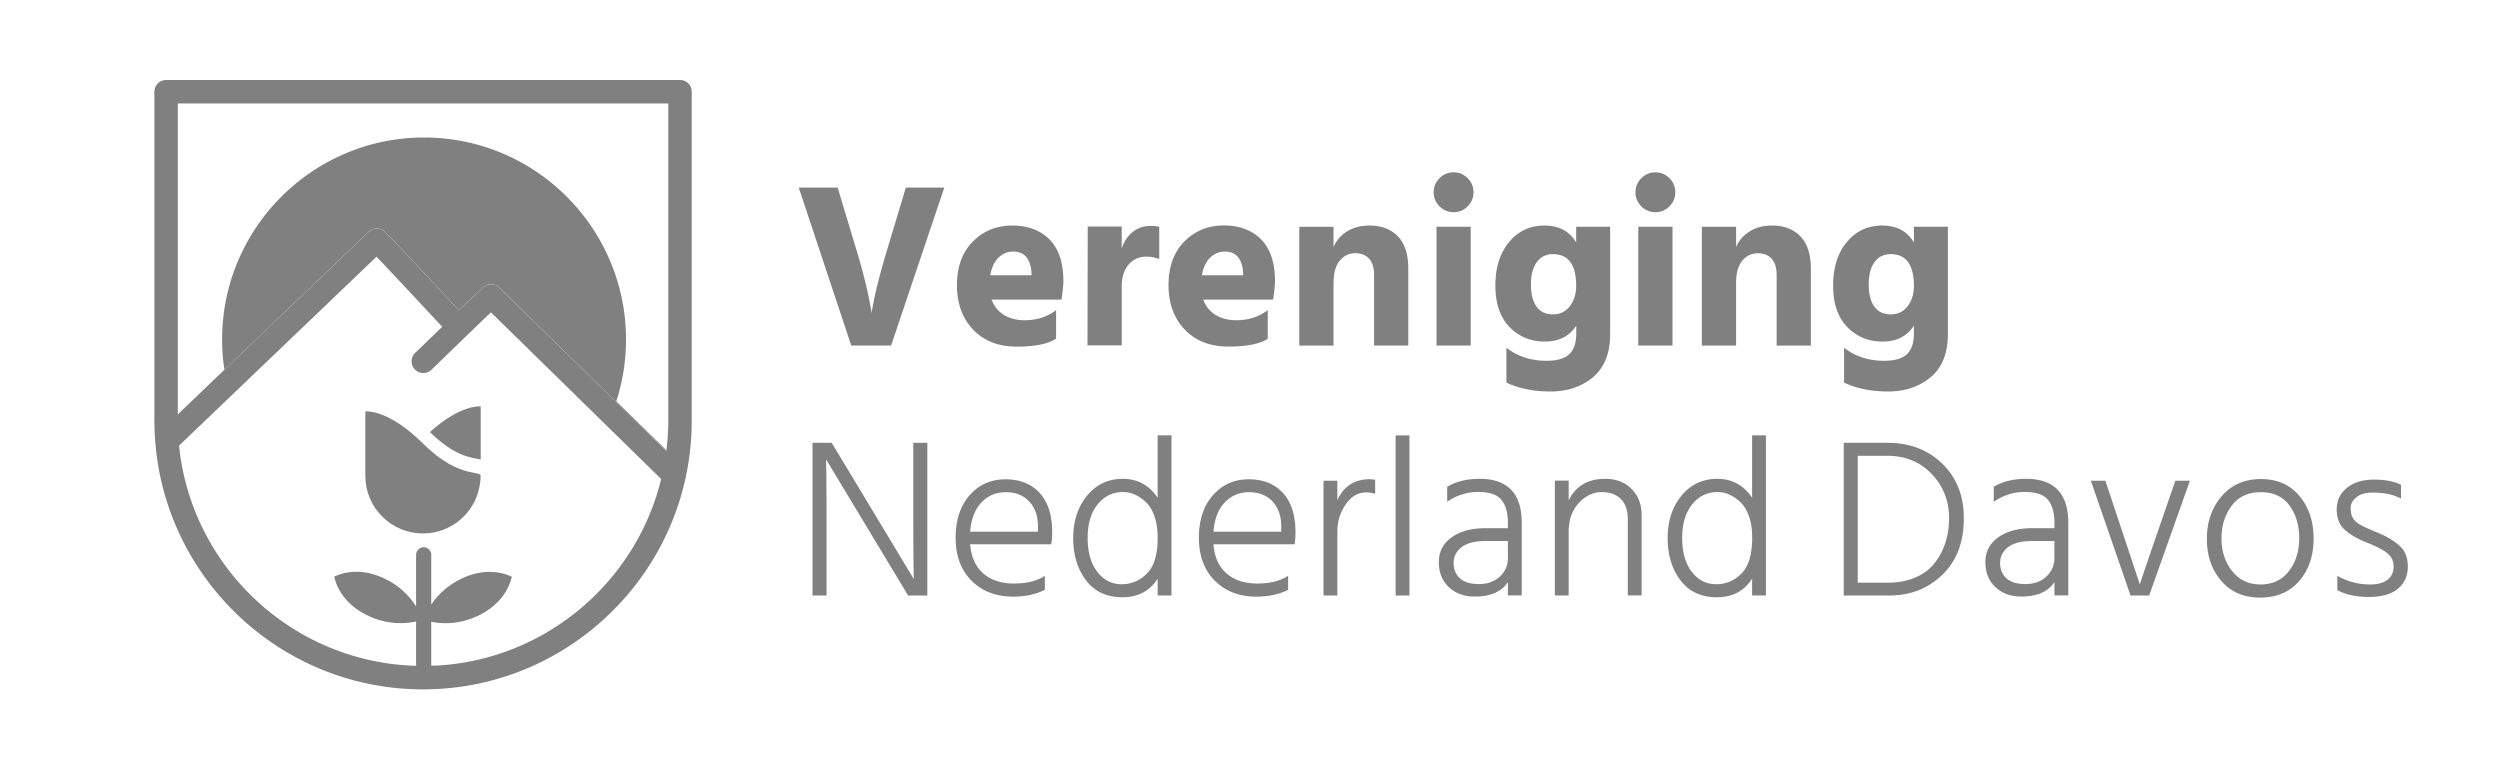
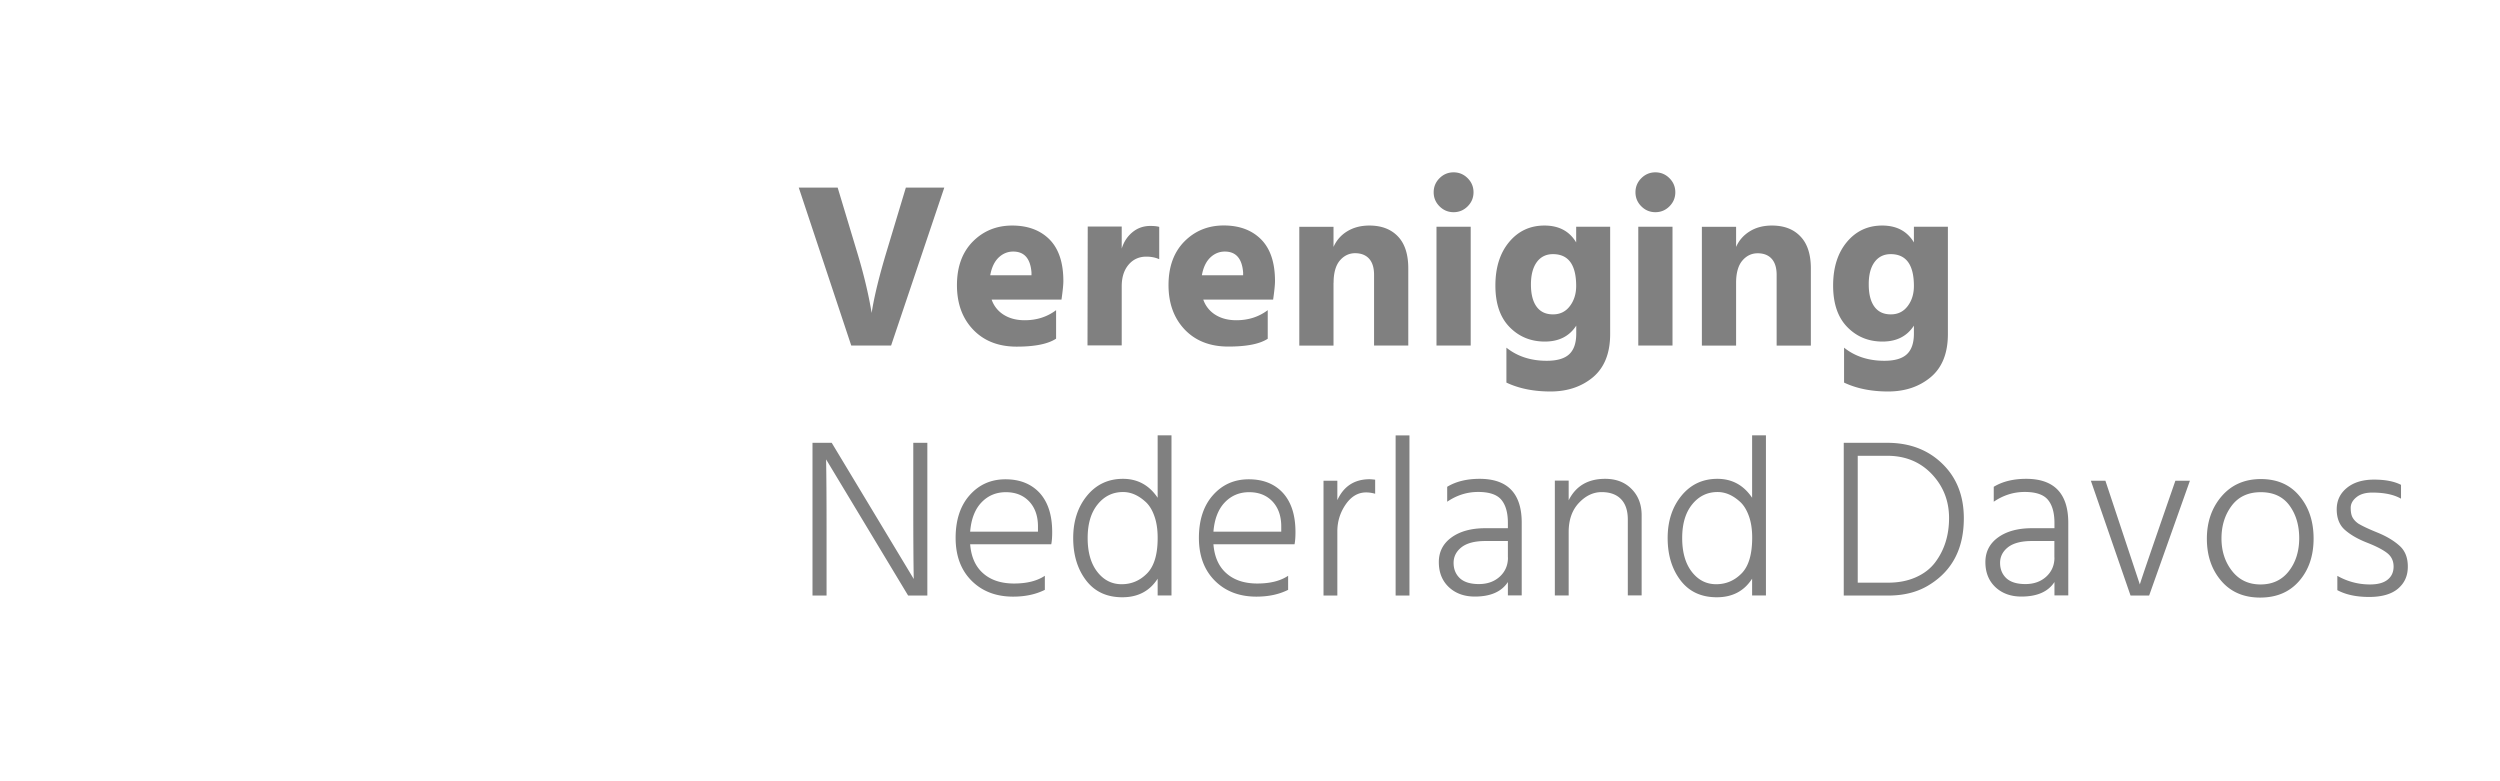
<svg xmlns="http://www.w3.org/2000/svg" xmlns:ns1="&amp;ns_ai;" fill="gray" viewBox="0 0 320 100" style="enable-background:new 0 0 320 100">
  <switch>
    <g ns1:extraneous="self">
      <g id="txt">
        <path d="M113.52 32.08c-.98 3.24-1.63 5.9-1.95 7.98-.4-2.44-1.04-5.1-1.92-7.98l-2.43-8.07h-4.98l6.72 20.22h5.1l6.81-20.22h-4.92l-2.43 8.07zM129.56 28.87c-2.01 0-3.69.69-5.04 2.05-1.35 1.37-2.03 3.23-2.03 5.58s.69 4.25 2.08 5.7c1.39 1.45 3.25 2.17 5.57 2.17 2.32 0 4-.34 5.04-1.02V39.7c-1.14.86-2.48 1.29-4.02 1.29-1.04 0-1.93-.23-2.67-.69a3.687 3.687 0 01-1.56-1.95h8.94c.16-1.12.24-1.91.24-2.37 0-2.36-.59-4.13-1.77-5.33-1.18-1.18-2.77-1.78-4.78-1.78zm2.47 6.36h-5.28c.18-1 .54-1.75 1.08-2.27.54-.51 1.16-.76 1.86-.76 1.42 0 2.2.89 2.34 2.67v.36zM143.58 36.64c0-1.14.29-2.06.87-2.75.58-.69 1.34-1.04 2.28-1.04.62 0 1.17.11 1.65.33v-4.14c-.28-.08-.66-.12-1.14-.12-.86 0-1.62.26-2.27.79-.65.53-1.12 1.23-1.39 2.11V29h-4.35l-.03 15.21h4.38v-7.57zM162.27 43.36V39.7c-1.14.86-2.48 1.29-4.02 1.29-1.04 0-1.93-.23-2.67-.69a3.687 3.687 0 01-1.56-1.95h8.94c.16-1.12.24-1.91.24-2.37 0-2.36-.59-4.13-1.77-5.33-1.18-1.19-2.78-1.79-4.79-1.79s-3.69.69-5.04 2.05c-1.35 1.37-2.03 3.23-2.03 5.58s.7 4.25 2.08 5.7c1.39 1.45 3.25 2.17 5.57 2.17s4.01-.32 5.05-1zm-7.35-10.4c.54-.51 1.16-.76 1.86-.76 1.42 0 2.2.89 2.34 2.67v.36h-5.28c.18-1 .54-1.75 1.08-2.27zM170.7 36.19c0-1.26.27-2.21.79-2.83s1.19-.95 1.96-.95 1.38.24 1.8.71.63 1.16.63 2.05v9.06h4.38v-9.87c0-1.8-.44-3.17-1.32-4.09-.88-.93-2.1-1.4-3.66-1.4-1.1 0-2.04.25-2.84.74a4.36 4.36 0 00-1.75 2v-2.58h-4.38v15.21h4.38v-8.05zM183.87 29.02h4.38v15.21h-4.38zM186.06 27.16c.7 0 1.3-.25 1.8-.75s.75-1.1.75-1.8-.25-1.3-.75-1.8-1.1-.75-1.8-.75-1.3.25-1.8.75-.75 1.1-.75 1.8.25 1.3.75 1.8 1.1.75 1.8.75zM206.1 42.76V29.02h-4.35v2.01c-.86-1.44-2.21-2.16-4.06-2.16-1.85 0-3.36.71-4.53 2.12s-1.75 3.27-1.75 5.56c0 2.3.6 4.07 1.81 5.31s2.72 1.86 4.52 1.86 3.14-.68 4.02-2.04v1.02c0 1.2-.3 2.08-.9 2.64-.6.56-1.56.84-2.88.84-2.04 0-3.76-.56-5.16-1.68v4.47c1.6.76 3.48 1.14 5.65 1.14s3.99-.62 5.45-1.84c1.45-1.24 2.18-3.07 2.18-5.51zm-5.15-3.59c-.53.71-1.25 1.07-2.17 1.07s-1.62-.33-2.1-.99c-.48-.66-.72-1.6-.72-2.83s.25-2.18.75-2.87c.5-.68 1.19-1.02 2.07-1.02 1.98 0 2.97 1.36 2.97 4.08 0 1-.27 1.86-.8 2.56zM211.89 27.16c.7 0 1.3-.25 1.8-.75s.75-1.1.75-1.8-.25-1.3-.75-1.8-1.1-.75-1.8-.75-1.3.25-1.8.75-.75 1.1-.75 1.8.25 1.3.75 1.8 1.1.75 1.8.75zM209.7 29.02h4.38v15.21h-4.38zM226.8 28.87c-1.1 0-2.04.25-2.83.74s-1.38 1.15-1.75 2v-2.58h-4.38v15.21h4.38V36.2c0-1.26.27-2.21.79-2.83.53-.63 1.19-.95 1.97-.95s1.38.24 1.8.71.63 1.16.63 2.05v9.06h4.38v-9.87c0-1.8-.44-3.17-1.32-4.09-.89-.95-2.11-1.41-3.67-1.41zM240.96 43.72c1.8 0 3.14-.68 4.02-2.04v1.02c0 1.2-.3 2.08-.9 2.64-.6.56-1.56.84-2.88.84-2.04 0-3.76-.56-5.16-1.68v4.47c1.6.76 3.48 1.14 5.65 1.14s3.99-.62 5.45-1.84c1.46-1.23 2.19-3.07 2.19-5.51V29.02h-4.35v2.01c-.86-1.44-2.21-2.16-4.06-2.16-1.85 0-3.36.71-4.53 2.12s-1.75 3.27-1.75 5.56c0 2.3.6 4.07 1.81 5.31s2.71 1.86 4.51 1.86zm-1.02-10.17c.5-.68 1.19-1.02 2.07-1.02 1.98 0 2.97 1.36 2.97 4.08 0 1-.26 1.86-.79 2.56-.53.71-1.25 1.07-2.17 1.07s-1.62-.33-2.1-.99c-.48-.66-.72-1.6-.72-2.83-.01-1.23.24-2.19.74-2.87zM116.9 64.98c0 4.08.02 7.12.06 9.13l-10.5-17.43H104v19.55h1.8v-8.27c0-4.02-.02-7.08-.06-9.16l10.5 17.43h2.46V56.68h-1.8v8.3zM128.7 61.35c-1.86 0-3.38.68-4.58 2.03-1.2 1.35-1.8 3.18-1.8 5.47s.68 4.12 2.04 5.48c1.36 1.36 3.14 2.04 5.32 2.04 1.55 0 2.9-.29 4.06-.87v-1.8c-.99.66-2.3.99-3.94.99s-2.96-.43-3.94-1.29c-.99-.86-1.55-2.1-1.68-3.73h10.38c.08-.39.12-.91.12-1.57 0-2.15-.53-3.81-1.59-4.99-1.08-1.17-2.54-1.76-4.39-1.76zm4.15 6.7h-8.67c.13-1.62.62-2.87 1.45-3.74.83-.87 1.87-1.31 3.12-1.31s2.24.4 2.99 1.19c.74.79 1.12 1.86 1.12 3.19v.67zM148.19 63.73c-1.08-1.62-2.57-2.44-4.45-2.44s-3.42.72-4.6 2.16c-1.18 1.44-1.77 3.25-1.77 5.42s.55 3.98 1.65 5.42c1.1 1.44 2.65 2.16 4.64 2.16 1.99 0 3.5-.79 4.52-2.38v2.15h1.77v-20.5h-1.77v8.01zm-1.37 9.67c-.91.92-1.99 1.38-3.25 1.38s-2.3-.53-3.12-1.59c-.82-1.06-1.23-2.5-1.23-4.32s.42-3.25 1.28-4.31c.85-1.05 1.93-1.58 3.25-1.58.99 0 1.92.4 2.81 1.19.48.41.88 1.01 1.17 1.81.3.8.45 1.75.45 2.83.01 2.14-.45 3.67-1.36 4.59zM159.84 61.35c-1.86 0-3.38.68-4.58 2.03-1.2 1.35-1.8 3.18-1.8 5.47s.68 4.12 2.04 5.48c1.36 1.36 3.14 2.04 5.32 2.04 1.55 0 2.9-.29 4.06-.87v-1.8c-.99.66-2.3.99-3.94.99s-2.96-.43-3.94-1.29c-.99-.86-1.55-2.1-1.68-3.73h10.38c.08-.39.12-.91.12-1.57 0-2.15-.53-3.81-1.59-4.99-1.07-1.17-2.53-1.76-4.39-1.76zm4.15 6.7h-8.67c.13-1.62.62-2.87 1.45-3.74.83-.87 1.87-1.31 3.12-1.31s2.24.4 2.99 1.19c.74.79 1.12 1.86 1.12 3.19v.67zM171.18 64.02v-2.49h-1.77v14.7h1.77v-8.21c0-1.26.35-2.4 1.06-3.44.71-1.03 1.58-1.55 2.62-1.55.39 0 .77.06 1.16.17v-1.8c-.35-.04-.59-.06-.73-.06-1.92.01-3.3.9-4.11 2.68zM178.64 55.73h1.77v20.5h-1.77zM189.39 61.29c-1.64 0-3.03.34-4.15 1.02v1.91c1.22-.83 2.54-1.25 3.96-1.25s2.41.33 2.97 1c.56.67.84 1.66.84 2.97v.67h-2.87c-1.8 0-3.24.39-4.33 1.17-1.09.78-1.64 1.84-1.64 3.17s.43 2.4 1.29 3.21c.86.8 1.97 1.2 3.32 1.2 2.01 0 3.42-.62 4.23-1.86v1.71h1.77v-9.28c.01-3.75-1.79-5.64-5.39-5.64zm3.63 10.07c0 .99-.35 1.8-1.04 2.44-.7.64-1.59.96-2.68.96s-1.9-.25-2.44-.75c-.53-.5-.8-1.16-.8-1.96s.34-1.47 1.01-2c.68-.53 1.7-.8 3.07-.8h2.87v2.11zM205.46 61.29c-2.2 0-3.76.92-4.67 2.75v-2.52h-1.77v14.7h1.77V68.1c0-1.57.44-2.81 1.31-3.73.87-.92 1.84-1.38 2.91-1.38s1.9.3 2.48.9c.58.6.87 1.47.87 2.61v9.71h1.77V65.96c0-1.37-.42-2.49-1.28-3.36-.85-.87-1.98-1.31-3.39-1.31zM224.28 63.73c-1.08-1.62-2.57-2.44-4.45-2.44-1.89 0-3.42.72-4.6 2.16-1.18 1.44-1.77 3.25-1.77 5.42s.55 3.98 1.65 5.42 2.65 2.16 4.64 2.16 3.5-.79 4.52-2.38v2.15h1.77v-20.5h-1.77v8.01zm-1.36 9.67c-.91.92-1.99 1.38-3.25 1.38s-2.3-.53-3.12-1.59c-.82-1.06-1.23-2.5-1.23-4.32s.42-3.25 1.28-4.31c.85-1.05 1.93-1.58 3.25-1.58.99 0 1.92.4 2.81 1.19.48.41.87 1.01 1.17 1.81.3.8.45 1.75.45 2.83 0 2.14-.45 3.67-1.36 4.59zM241.57 56.68H236v19.55h5.71c2.09 0 3.88-.48 5.37-1.45 2.86-1.82 4.29-4.63 4.29-8.44 0-2.88-.92-5.21-2.76-6.99-1.83-1.78-4.18-2.67-7.04-2.67zM247.69 72c-.6.79-1.41 1.42-2.44 1.88-1.03.46-2.2.7-3.54.7h-3.92V58.34h3.77c2.32 0 4.22.78 5.7 2.33 1.48 1.56 2.22 3.44 2.22 5.64s-.59 4.1-1.79 5.69zM259.35 61.29c-1.64 0-3.03.34-4.15 1.02v1.91c1.22-.83 2.54-1.25 3.96-1.25s2.41.33 2.97 1c.56.67.84 1.66.84 2.97v.67h-2.87c-1.8 0-3.24.39-4.33 1.17-1.09.78-1.64 1.84-1.64 3.17s.43 2.4 1.29 3.21c.86.8 1.97 1.2 3.32 1.2 2.01 0 3.42-.62 4.23-1.86v1.71h1.77v-9.28c0-3.75-1.8-5.64-5.39-5.64zm3.62 10.07c0 .99-.35 1.8-1.04 2.44-.7.64-1.59.96-2.68.96s-1.9-.25-2.44-.75c-.53-.5-.8-1.16-.8-1.96s.34-1.47 1.01-2c.68-.53 1.7-.8 3.07-.8h2.87v2.11zM273.9 74.81l-4.41-13.28h-1.86l5.08 14.7h2.38l5.22-14.7h-1.86c-2.89 8.33-4.41 12.76-4.55 13.28zM289.39 61.32c-2.09 0-3.76.74-5.02 2.2-1.26 1.47-1.89 3.28-1.89 5.44 0 2.16.61 3.95 1.83 5.38s2.88 2.15 4.99 2.15c2.11 0 3.77-.71 5-2.13s1.84-3.23 1.84-5.42-.6-4.01-1.81-5.45c-1.2-1.45-2.85-2.17-4.94-2.17zm3.58 11.79c-.88 1.13-2.09 1.7-3.62 1.7-1.54 0-2.75-.58-3.65-1.73-.9-1.15-1.35-2.54-1.35-4.16s.43-3.02 1.3-4.18c.87-1.16 2.11-1.74 3.73-1.74s2.84.57 3.67 1.7c.83 1.13 1.25 2.53 1.25 4.21-.01 1.67-.45 3.07-1.33 4.2zM307.12 69.84c-.73-.65-1.67-1.21-2.83-1.68-1.16-.47-1.97-.86-2.44-1.15-.35-.25-.59-.52-.74-.81-.15-.29-.22-.69-.22-1.2s.25-.97.74-1.36c.49-.4 1.17-.59 2.02-.59 1.55 0 2.77.26 3.68.78v-1.77c-.85-.44-2-.67-3.45-.67-1.45 0-2.61.35-3.48 1.06-.87.71-1.3 1.62-1.3 2.75s.35 2.01 1.04 2.62c.7.62 1.64 1.17 2.84 1.64s2.06.92 2.6 1.35c.53.42.8 1 .8 1.71s-.26 1.28-.77 1.68c-.51.41-1.26.61-2.25.61-1.49 0-2.88-.37-4.18-1.1v1.83c1.08.58 2.44.87 4.06.87s2.86-.35 3.7-1.06c.84-.71 1.26-1.64 1.26-2.8.01-1.16-.35-2.07-1.08-2.71z" />
      </g>
      <g id="blue-red">
-         <path class="st2" d="M60.96 60.58c-.18-.03-.39-.07-.65-.13-1.12-.23-2.95-.79-5.28-2.85-.29-.25-.58-.53-.89-.83-.3-.3-.59-.58-.88-.83-3.97-3.59-6.5-3.28-6.5-3.28v8.24c0 4.08 3.3 7.38 7.38 7.38 3.67 0 6.7-2.67 7.27-6.18.06-.39.11-.79.11-1.2.01-.18-.19-.24-.56-.32zM55.03 55.3c.31.31.6.58.89.83 1.9 1.66 3.38 2.2 4.39 2.44.25.06.48.1.67.14.15.03.34.06.55.12v-6.81s-2.53-.31-6.5 3.28z" />
-         <path class="st2" d="M79.12 50.62a25.82 25.82 0 001.01-7.17c0-14.25-11.6-25.85-25.85-25.85-14.25 0-25.85 11.6-25.85 25.85 0 .7.03 1.41.08 2.11.05.59.13 1.18.22 1.77l18.46-17.67c.59-.57 1.52-.56 2.1.02 1.58 1.58 7.12 7.53 9.44 10.03l1.58-1.48.03-.03 1.5-1.41c.58-.55 1.5-.54 2.07.02l21.37 20.92h.01c0-.03.01-.07.01-.1l-6.42-6.28c.08-.24.17-.48.24-.73z" />
-         <path d="M87.04 10.24H21.26c-.83 0-1.5.67-1.5 1.5v42.11c0 .86.04 1.7.1 2.54 0 .04.01.07.01.11 1.36 17.73 16.21 31.74 34.28 31.74 18.96 0 34.39-15.43 34.39-34.39V11.74c0-.83-.67-1.5-1.5-1.5zM55.78 85.2h-.58v-5.61c1.5.29 3.69.35 6.08-.82 3.05-1.49 3.96-3.76 4.23-4.95-1.1-.52-3.45-1.21-6.5.28-1.84.9-3.04 2.14-3.81 3.29v-6.37c0-.54-.44-.97-.97-.97s-.97.44-.97.97v6.61a9.504 9.504 0 00-3.98-3.54c-3.05-1.49-5.4-.8-6.5-.28.27 1.18 1.17 3.46 4.23 4.95a9.572 9.572 0 006.25.79v6.68-1.02h-.48c-15.61-.67-28.31-12.8-29.86-28.17l3.87-3.7 4.44-4.25c.02-.02.05-.04.07-.07l16.89-16.16c2.23 2.33 6.51 6.92 8.41 8.97l-3.49 3.37a1.5 1.5 0 002.08 2.16l7.19-6.95.46-.43L80.63 57.4l4 3.92C81.41 74.52 69.8 84.48 55.78 85.2zm29.76-31.35c0 1.28-.09 2.54-.24 3.78 0 .03-.01.07-.01.1v.01l-.01-.01-21.37-20.91c-.58-.56-1.49-.57-2.07-.02l-1.5 1.41-.03.03-1.58 1.48c-2.32-2.5-7.86-8.45-9.44-10.03-.58-.58-1.51-.59-2.1-.02L28.72 47.33l-5.96 5.71v-39.8h62.78v40.61z" />
-       </g>
+         </g>
    </g>
  </switch>
</svg>